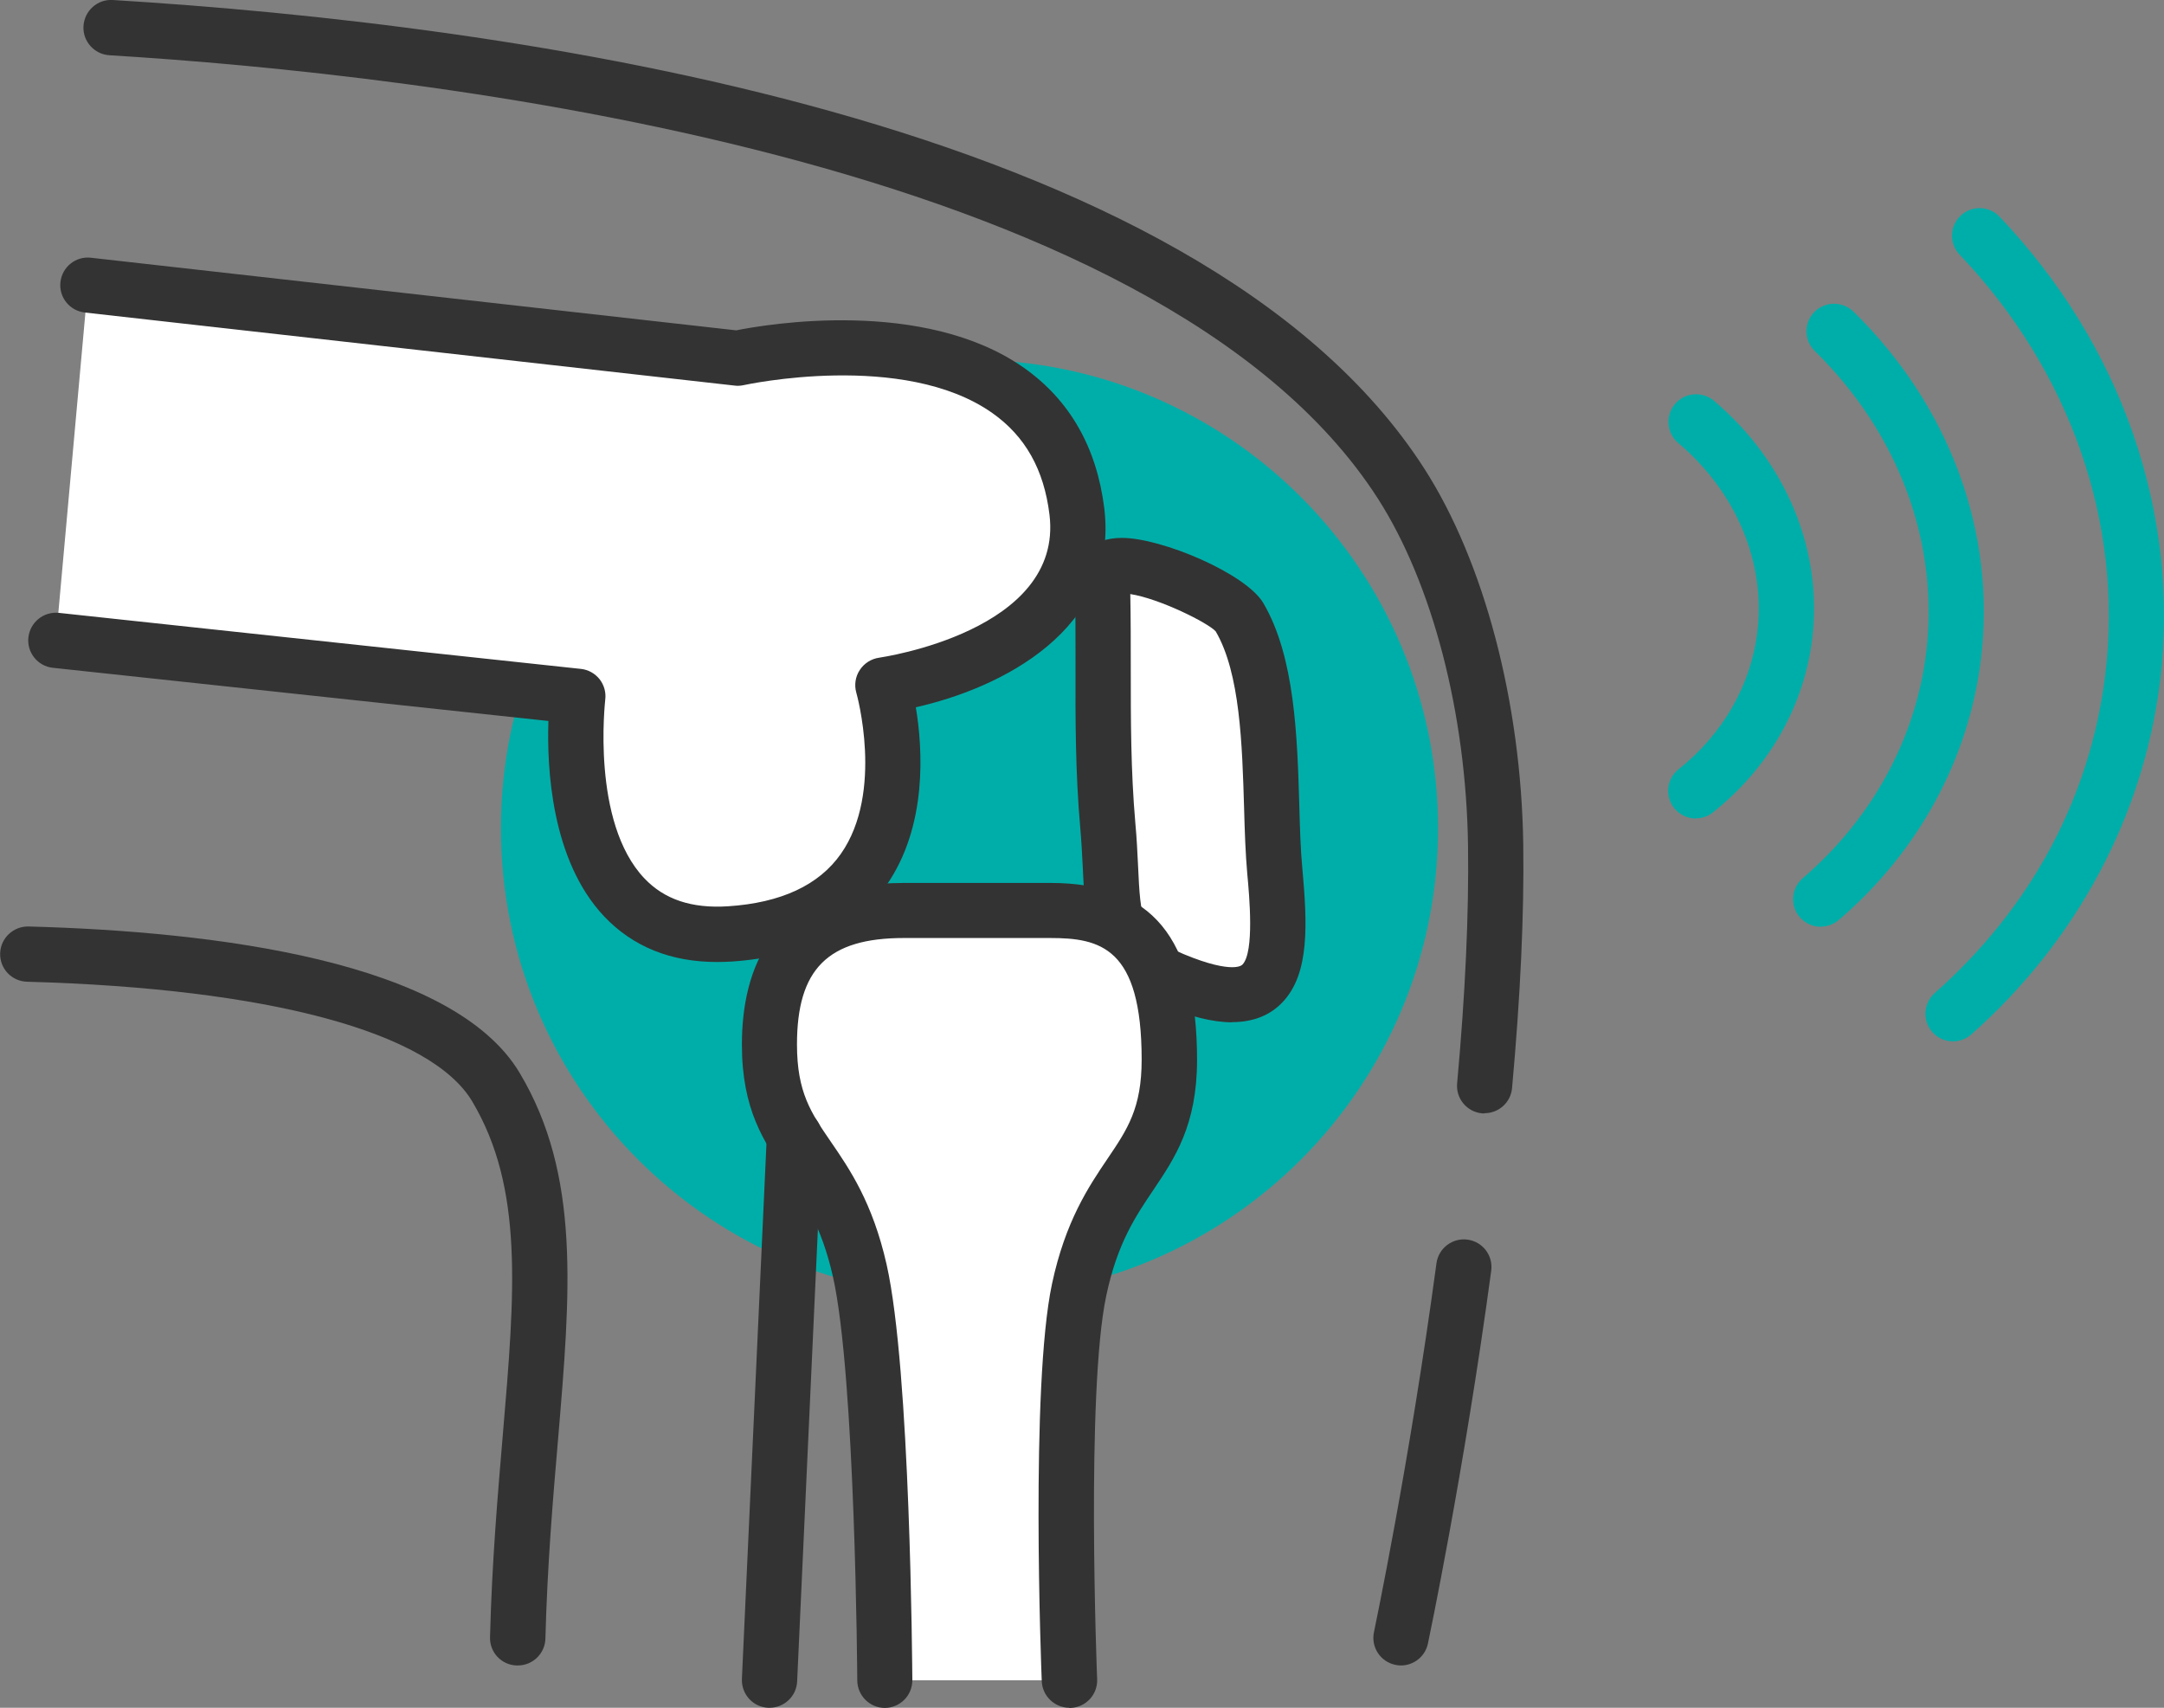
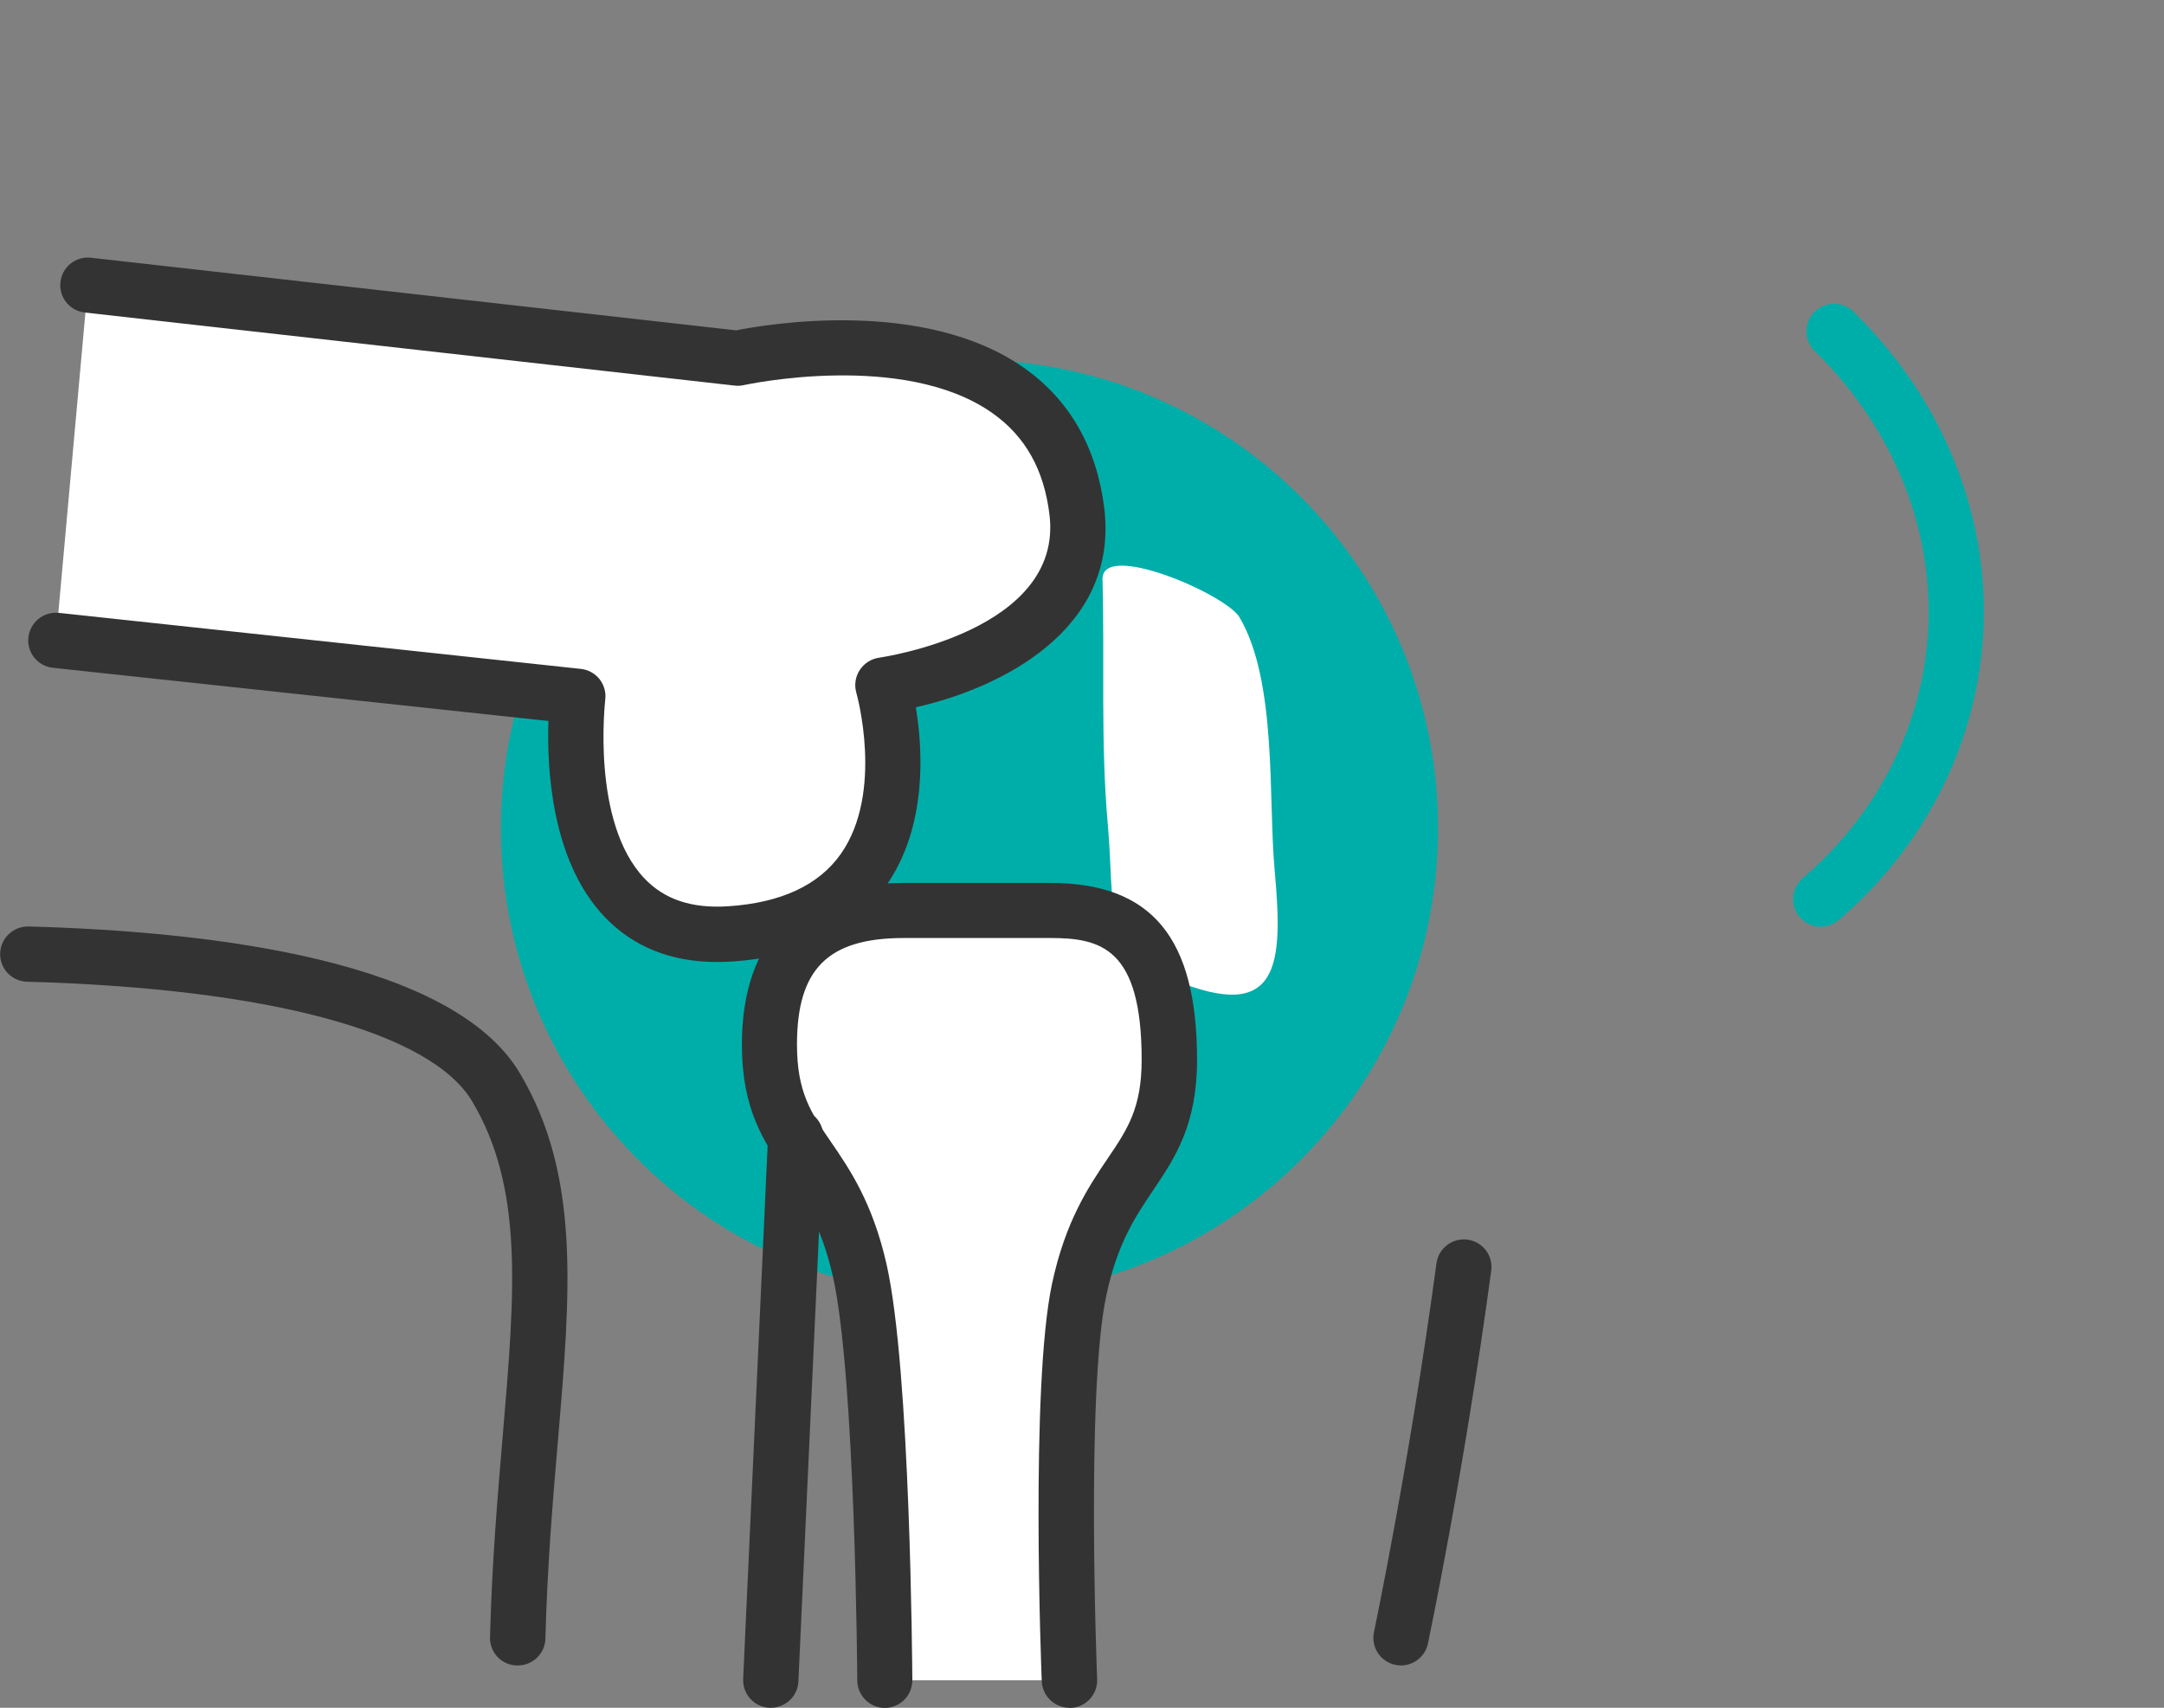
<svg xmlns="http://www.w3.org/2000/svg" id="_레이어_2" data-name="레이어 2" viewBox="0 0 137.12 108.2">
  <rect x="0" y="0" width="137.12" height="108.2" fill="#808080" stroke="none" />
  <defs>
    <style>
      .cls-1 {
        fill: #fff;
      }

      .cls-2 {
        fill: #333;
      }

      .cls-3 {
        fill: #00aea9;
      }
    </style>
  </defs>
  <g id="_레이어_1-2" data-name="레이어 1">
    <g>
      <path class="cls-3" d="M91.12,52.48c0-16.4-13.29-29.69-29.69-29.69s-29.69,13.29-29.69,29.69,13.29,29.69,29.69,29.69,29.69-13.29,29.69-29.69Z" />
      <g>
        <g>
          <path class="cls-2" d="M88.77,105.52c-.12,0-.24-.01-.36-.04-.95-.2-1.55-1.13-1.35-2.07,.02-.11,2.25-10.68,3.96-23.37,.13-.96,1.02-1.63,1.97-1.5,.96,.13,1.63,1.01,1.5,1.97-1.73,12.82-3.99,23.52-4.01,23.62-.17,.82-.9,1.39-1.71,1.39Z" />
-           <path class="cls-2" d="M94.07,70.54c-.05,0-.11,0-.16,0-.96-.09-1.67-.94-1.58-1.9,.52-5.7,.75-10.76,.69-15.07-.12-8.39-2.26-16.6-5.71-21.98C73.32,9.81,26.43,4.69,6.93,3.5c-.96-.06-1.7-.89-1.64-1.85C5.35,.68,6.18-.06,7.14,0c24.89,1.52,68.79,7.4,83.11,29.69,3.79,5.9,6.14,14.8,6.27,23.82,.06,4.42-.18,9.62-.71,15.43-.08,.91-.85,1.59-1.74,1.59Z" />
          <path class="cls-2" d="M32.8,105.52s-.03,0-.05,0c-.97-.02-1.73-.83-1.7-1.79,.12-4.75,.49-9.04,.81-12.82,.77-9.07,1.33-15.63-1.94-21.13-2.63-4.4-12.91-7.16-28.21-7.58-.97-.03-1.73-.83-1.7-1.8,.03-.97,.84-1.72,1.8-1.7,11.86,.32,26.89,2.19,31.12,9.28,3.86,6.47,3.22,13.86,2.43,23.22-.32,3.73-.68,7.96-.8,12.61-.02,.95-.8,1.71-1.75,1.71Z" />
          <g>
            <path class="cls-1" d="M68.23,32.39c-1.74-14.12-21.49-9.7-21.49-9.7L5.57,18.06l-2.03,22.5,33.08,3.55s-1.98,15.84,9.64,15.06c14.03-.94,9.68-15.76,9.68-15.76,0,0,13.42-1.78,12.29-11.01Z" />
            <path class="cls-2" d="M45.43,60.95c-2.93,0-5.33-.97-7.15-2.89-3.36-3.56-3.63-9.44-3.53-12.38l-31.4-3.37c-.96-.1-1.66-.97-1.55-1.93s.97-1.65,1.93-1.55l33.08,3.55c.47,.05,.89,.29,1.18,.65,.29,.37,.42,.84,.36,1.3,0,.08-.91,7.75,2.48,11.32,1.27,1.34,3,1.92,5.31,1.77,3.35-.22,5.75-1.34,7.14-3.32,2.75-3.92,1-10.15,.98-10.21-.14-.49-.06-1.02,.22-1.44,.28-.43,.73-.71,1.23-.78,.11-.02,11.69-1.67,10.79-9.06-.35-2.87-1.54-4.97-3.62-6.44-5.63-3.97-15.65-1.79-15.75-1.77-.19,.04-.38,.06-.58,.03L5.37,19.8c-.96-.11-1.65-.97-1.54-1.93,.11-.96,.97-1.65,1.93-1.54l40.89,4.6c1.89-.38,11.89-2.09,18.24,2.38,2.89,2.04,4.6,5.03,5.08,8.88,.94,7.72-6.58,11.42-11.94,12.62,.44,2.64,.75,7.53-1.87,11.29-2.02,2.9-5.31,4.52-9.78,4.82-.32,.02-.63,.03-.94,.03Z" />
          </g>
          <g>
            <path class="cls-1" d="M80.77,55.17c-.42-4.6,.17-11.98-2.23-16.06-.85-1.45-8.75-4.87-8.68-2.4,.14,5.28-.13,10.29,.34,15.59,.46,5.19-.4,7.87,4.12,9.76,6.79,2.83,6.99-.94,6.45-6.89Z" />
-             <path class="cls-2" d="M78.06,64.77h0c-1.21,0-2.65-.36-4.42-1.1-4.72-1.97-4.86-5.09-5.03-8.7-.04-.77-.08-1.6-.16-2.52-.31-3.49-.31-6.89-.3-10.18,0-1.8,0-3.66-.04-5.52-.02-.7,.23-1.36,.69-1.83,.54-.56,1.31-.84,2.29-.84,2.52,0,7.86,2.26,8.96,4.13,2,3.41,2.15,8.42,2.28,12.85,.04,1.44,.08,2.8,.19,3.94,.32,3.55,.46,6.63-1.2,8.44-.8,.88-1.9,1.32-3.25,1.32Zm-6.44-27.14c.03,1.58,.03,3.13,.03,4.65,0,3.36,0,6.54,.29,9.87,.09,.97,.13,1.85,.17,2.66,.16,3.47,.21,4.52,2.89,5.64,1.63,.68,2.57,.83,3.07,.83h0c.5,0,.63-.14,.67-.18,.74-.81,.43-4.28,.29-5.76-.11-1.25-.16-2.66-.2-4.16-.12-4-.25-8.54-1.8-11.18-.49-.54-3.55-2.07-5.4-2.36Z" />
          </g>
          <g>
            <path class="cls-1" d="M74.1,67.15c0-8.13-3.38-9.46-7.56-9.46h-9.25c-4.18,0-8.53,1.29-8.53,8.5,0,6.73,3.98,6.61,5.72,14.32,1.48,6.59,1.58,25.95,1.58,25.95h11.7s-.74-18.38,.62-24.75c1.66-7.77,5.72-7.76,5.72-14.56Z" />
            <path class="cls-2" d="M67.76,108.2c-.93,0-1.71-.74-1.75-1.68-.03-.76-.73-18.68,.65-25.18,.85-3.98,2.33-6.17,3.52-7.93,1.26-1.86,2.16-3.2,2.16-6.27,0-7.13-2.63-7.71-5.81-7.71h-9.25c-4.82,0-6.78,1.96-6.78,6.75,0,3.04,.9,4.34,2.14,6.15,1.18,1.72,2.65,3.85,3.54,7.79,1.51,6.69,1.62,25.53,1.63,26.33,0,.97-.77,1.75-1.74,1.76h0c-.96,0-1.74-.78-1.75-1.74,0-.19-.12-19.25-1.54-25.58-.74-3.27-1.89-4.95-3.01-6.57-1.35-1.97-2.76-4-2.76-8.13,0-4.68,1.78-10.25,10.28-10.25h9.25c6.44,0,9.31,3.46,9.31,11.21,0,4.14-1.41,6.22-2.76,8.23-1.12,1.66-2.29,3.38-2.99,6.7-1.3,6.08-.59,24.13-.58,24.31,.04,.97-.71,1.78-1.68,1.82-.02,0-.05,0-.07,0Z" />
          </g>
-           <path class="cls-2" d="M48.76,108.2s-.05,0-.08,0c-.97-.04-1.71-.86-1.67-1.83l1.58-34.44c.04-.97,.88-1.71,1.83-1.67,.97,.04,1.71,.86,1.67,1.83l-1.58,34.44c-.04,.94-.82,1.67-1.75,1.67Z" />
+           <path class="cls-2" d="M48.76,108.2c-.97-.04-1.71-.86-1.67-1.83l1.58-34.44c.04-.97,.88-1.71,1.83-1.67,.97,.04,1.71,.86,1.67,1.83l-1.58,34.44c-.04,.94-.82,1.67-1.75,1.67Z" />
        </g>
        <g>
          <g>
-             <path class="cls-3" d="M123.75,65.98c-.48,0-.97-.2-1.31-.59-.64-.72-.57-1.83,.15-2.47,6.12-5.42,9.86-12.4,10.81-20.19,1.16-9.53-2.2-19.22-9.23-26.59-.67-.7-.64-1.81,.06-2.47,.7-.67,1.81-.64,2.47,.06,7.75,8.13,11.46,18.85,10.17,29.43-1.04,8.53-5.29,16.48-11.96,22.38-.33,.29-.75,.44-1.16,.44Z" />
            <path class="cls-3" d="M115.37,58.72c-.49,0-.98-.21-1.33-.61-.63-.73-.54-1.84,.19-2.47,4.37-3.75,7.15-8.82,7.82-14.29,.84-6.93-1.73-13.89-7.06-19.11-.69-.68-.7-1.78-.03-2.47,.68-.69,1.78-.7,2.48-.03,6.11,5.98,9.06,14.01,8.08,22.03-.77,6.34-3.97,12.21-9.01,16.52-.33,.28-.74,.42-1.14,.42Z" />
          </g>
-           <path class="cls-3" d="M107.45,51.86c-.51,0-1.02-.23-1.37-.66-.6-.76-.48-1.86,.28-2.46,2.81-2.24,4.58-5.32,4.99-8.69,.54-4.41-1.34-8.88-5.01-11.98-.74-.62-.83-1.73-.21-2.47,.62-.74,1.73-.83,2.47-.21,4.58,3.86,6.91,9.49,6.23,15.08-.52,4.28-2.75,8.19-6.29,11-.32,.26-.71,.38-1.09,.38Z" />
        </g>
      </g>
    </g>
  </g>
</svg>